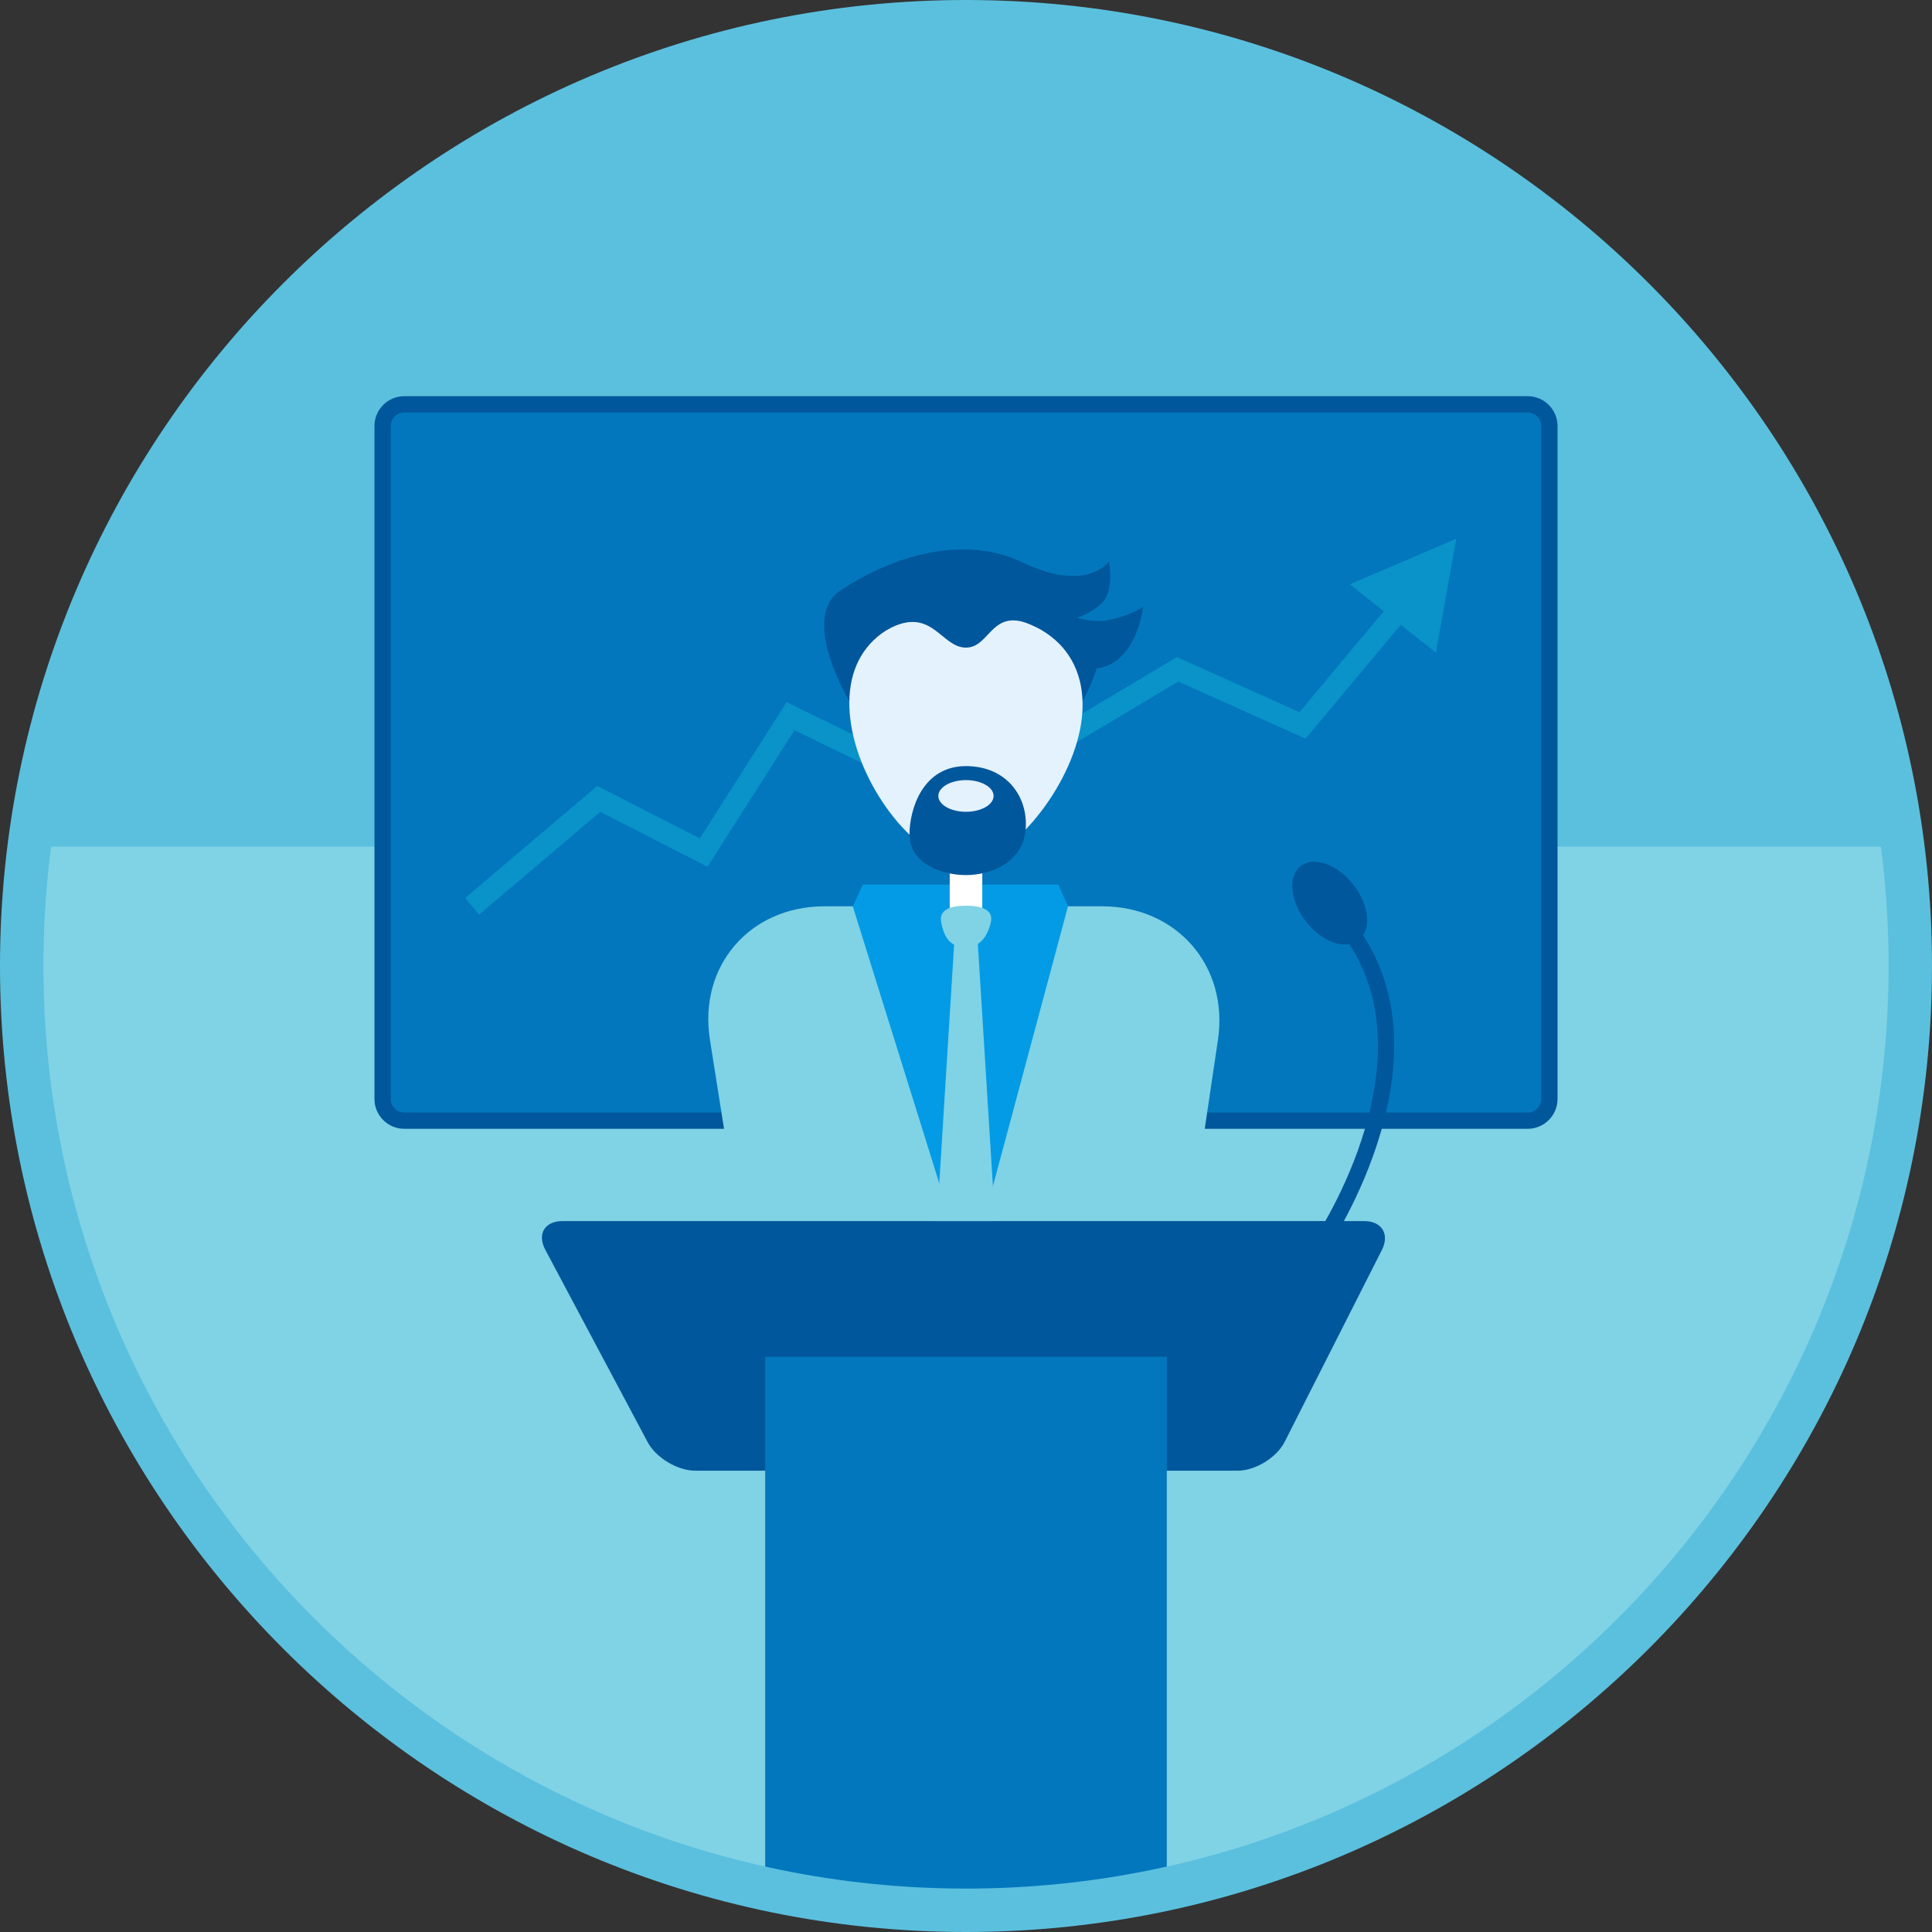
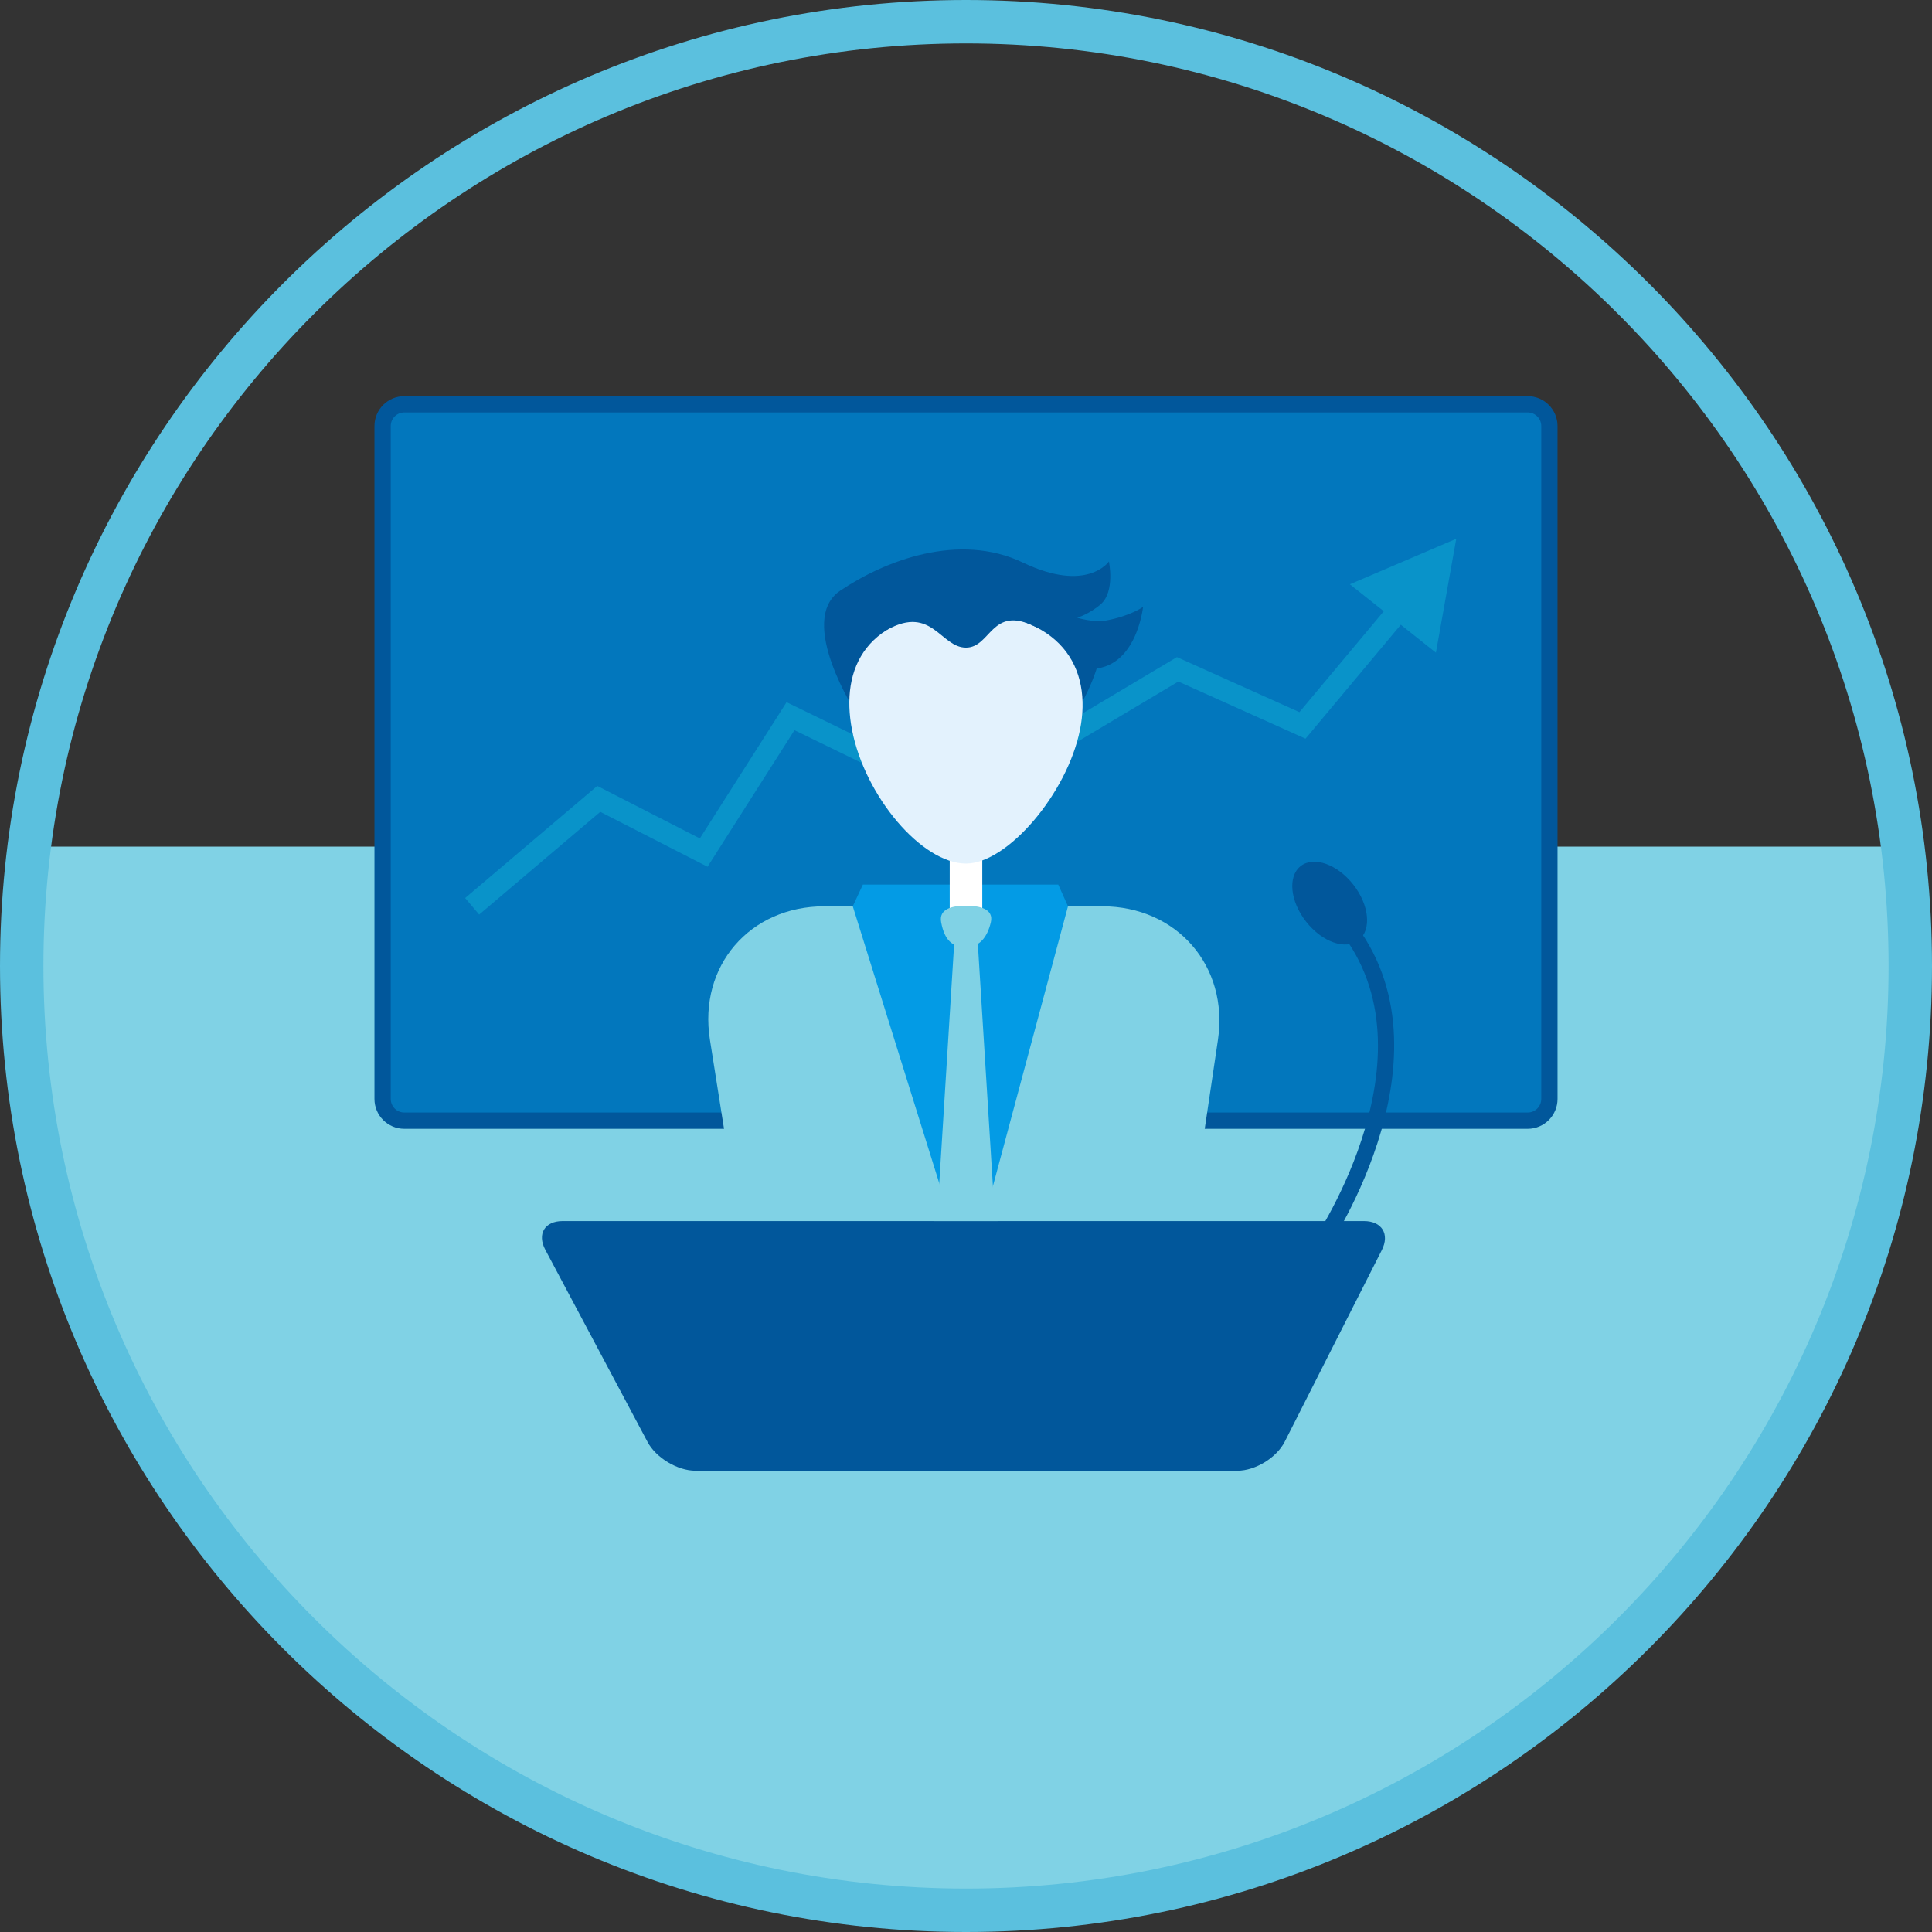
<svg xmlns="http://www.w3.org/2000/svg" version="1.1" id="Ebene_1" x="0px" y="0px" width="356px" height="356px" viewBox="0 0 356 356" enable-background="new 0 0 356 356" xml:space="preserve">
  <rect x="0" y="0" width="356" height="356" fill="#333333" stroke="none" />
  <g>
-     <circle fill="#5BC0DE" cx="179" cy="178" r="174" />
-   </g>
+     </g>
  <g>
    <path fill="#80D2E5" d="M6.379,156C5.471,163.205,5,170.548,5,178c0,96.098,77.902,174,174,174s174-77.902,174-174   c0-7.452-0.471-14.795-1.379-22H6.379z" />
  </g>
  <g>
    <g>
      <path fill="#0277BD" d="M286,202c0,2.209-1.791,4-4,4H75c-2.209,0-4-1.791-4-4V78c0-2.209,1.791-4,4-4h207c2.209,0,4,1.791,4,4    V202z" />
    </g>
    <g>
      <path fill="#01579B" d="M281.5,208h-207c-3.033,0-5.5-2.467-5.5-5.5v-124c0-3.033,2.467-5.5,5.5-5.5h207    c3.033,0,5.5,2.467,5.5,5.5v124C287,205.533,284.533,208,281.5,208z M74.5,76c-1.379,0-2.5,1.122-2.5,2.5v124    c0,1.379,1.121,2.5,2.5,2.5h207c1.379,0,2.5-1.121,2.5-2.5v-124c0-1.378-1.121-2.5-2.5-2.5H74.5z" />
    </g>
  </g>
  <g>
    <path fill="#80D2E5" d="M219.686,223.519C217.673,237.12,204.776,248,191.026,248H164.77c-13.75,0-26.753-10.863-28.895-24.446   l-5.063-31.983c-2.142-13.584,7.356-24.57,21.106-24.57h51.166c13.75,0,23.354,11.004,21.342,24.605L219.686,223.519z" />
  </g>
  <g>
    <polygon fill="#039BE5" points="157.135,166.998 175.25,225 181.235,225 196.793,166.998 195,163 159,163  " />
  </g>
  <g>
    <path fill="#01579B" d="M236.736,265.647c-1.492,2.944-5.412,5.353-8.712,5.353h-99.884c-3.3,0-7.268-2.384-8.818-5.297   l-18.837-35.406c-1.55-2.913-0.118-5.297,3.182-5.297h147.666c3.3,0,4.78,2.408,3.288,5.353L236.736,265.647z" />
  </g>
-   <path fill="#0277BD" d="M141,347.826c12.232,2.726,24.946,4.174,38,4.174c12.344,0,24.383-1.294,36-3.738V250h-74V347.826z" />
  <g>
    <rect x="175" y="155" fill="#FFFFFF" width="6" height="16" />
  </g>
  <g>
    <path fill="#80D2E5" d="M182.577,169.945c-0.628,2.693-2.05,4.578-4.577,4.578c-2.529,0-3.951-1.256-4.578-4.578   c-0.47-2.484,2.049-3.053,4.578-3.053C180.527,166.893,183.152,167.483,182.577,169.945z" />
  </g>
  <g>
    <polygon fill="#80D2E5" points="183.831,225 172.053,225 173,219.229 176,171 180,171 183,219.229  " />
  </g>
  <g>
    <path fill="#01579B" d="M244.57,230.182l-2.475-1.695c0.24-0.351,23.757-35.328,3.775-58.165l2.258-1.975   C269.646,192.938,244.824,229.813,244.57,230.182z" />
  </g>
  <g>
    <ellipse transform="matrix(0.787 -0.617 0.617 0.787 -50.428 186.676)" fill="#01579B" cx="245" cy="166.333" rx="5.528" ry="8.667" />
  </g>
  <g>
    <polygon fill="#0993C9" points="88.294,168.525 85.707,165.475 110.057,144.82 128.957,154.494 144.938,129.39 176.867,144.938    216.87,121.083 239.438,131.222 263.133,102.884 266.201,105.45 240.563,136.112 217.131,125.585 177.06,149.48 146.396,134.548    130.376,159.715 110.609,149.597  " />
  </g>
  <g>
    <path fill="#01579B" d="M157.834,131.5c0,0-11.167-17.167-3-22.667c8.166-5.5,21.833-10.833,33.666-5.167   c11.834,5.667,15.834-0.204,15.834-0.204s1.166,5.537-1.5,7.871c-2.042,1.787-4.334,2.5-4.334,2.5s3.015,0.93,5.334,0.5   c4.5-0.833,6.791-2.5,6.791-2.5s-1.208,11.583-9.875,11.417c-6.328-0.122-9.625-1.375-9.625-1.375L157.834,131.5z" />
  </g>
  <g>
    <path fill="#01579B" d="M202.417,122.084c0,0-2.583,9.833-8.333,13.083s-20.167-6.083-20.167-6.083L189.75,116L202.417,122.084z" />
  </g>
  <g>
    <path fill="#E3F2FD" d="M199,134.5c-2.375,11.75-13.375,24.625-21,24.625c-8.125,0-18.625-12.375-21-24.625   c-2.207-11.387,2.625-21.687,20.313-21.687C195.625,112.813,201.298,123.132,199,134.5z" />
  </g>
  <g>
    <path fill="#01579B" d="M177.992,119.334c4.592,0,4.648-7.775,12.536-3.971c7.889,3.804-1.862-7.196-12.528-7.196   S155.332,120.5,163.541,116S173.334,119.334,177.992,119.334z" />
  </g>
  <g>
-     <path fill="#01579B" d="M177.992,141.167c7.508,0,11.513,5.687,10.997,11.687c-0.515,6-6.329,8.396-10.997,8.396   c-4.667,0-10.406-2.286-10.406-7.453C167.586,149.131,170,141.167,177.992,141.167z" />
-   </g>
+     </g>
  <g>
-     <ellipse fill="#E3F2FD" cx="177.992" cy="146.666" rx="5.091" ry="2.918" />
-   </g>
+     </g>
  <g>
    <polygon fill="#0993C9" points="248.736,107.663 264.59,120.263 268.337,99.276  " />
  </g>
  <g>
    <path fill="#5BC0DE" d="M178,356C79.851,356,0,276.149,0,178S79.851,0,178,0s178,79.851,178,178S276.149,356,178,356z M178,8   C84.262,8,8,84.262,8,178s76.262,170,170,170s170-76.262,170-170S271.738,8,178,8z" />
  </g>
</svg>